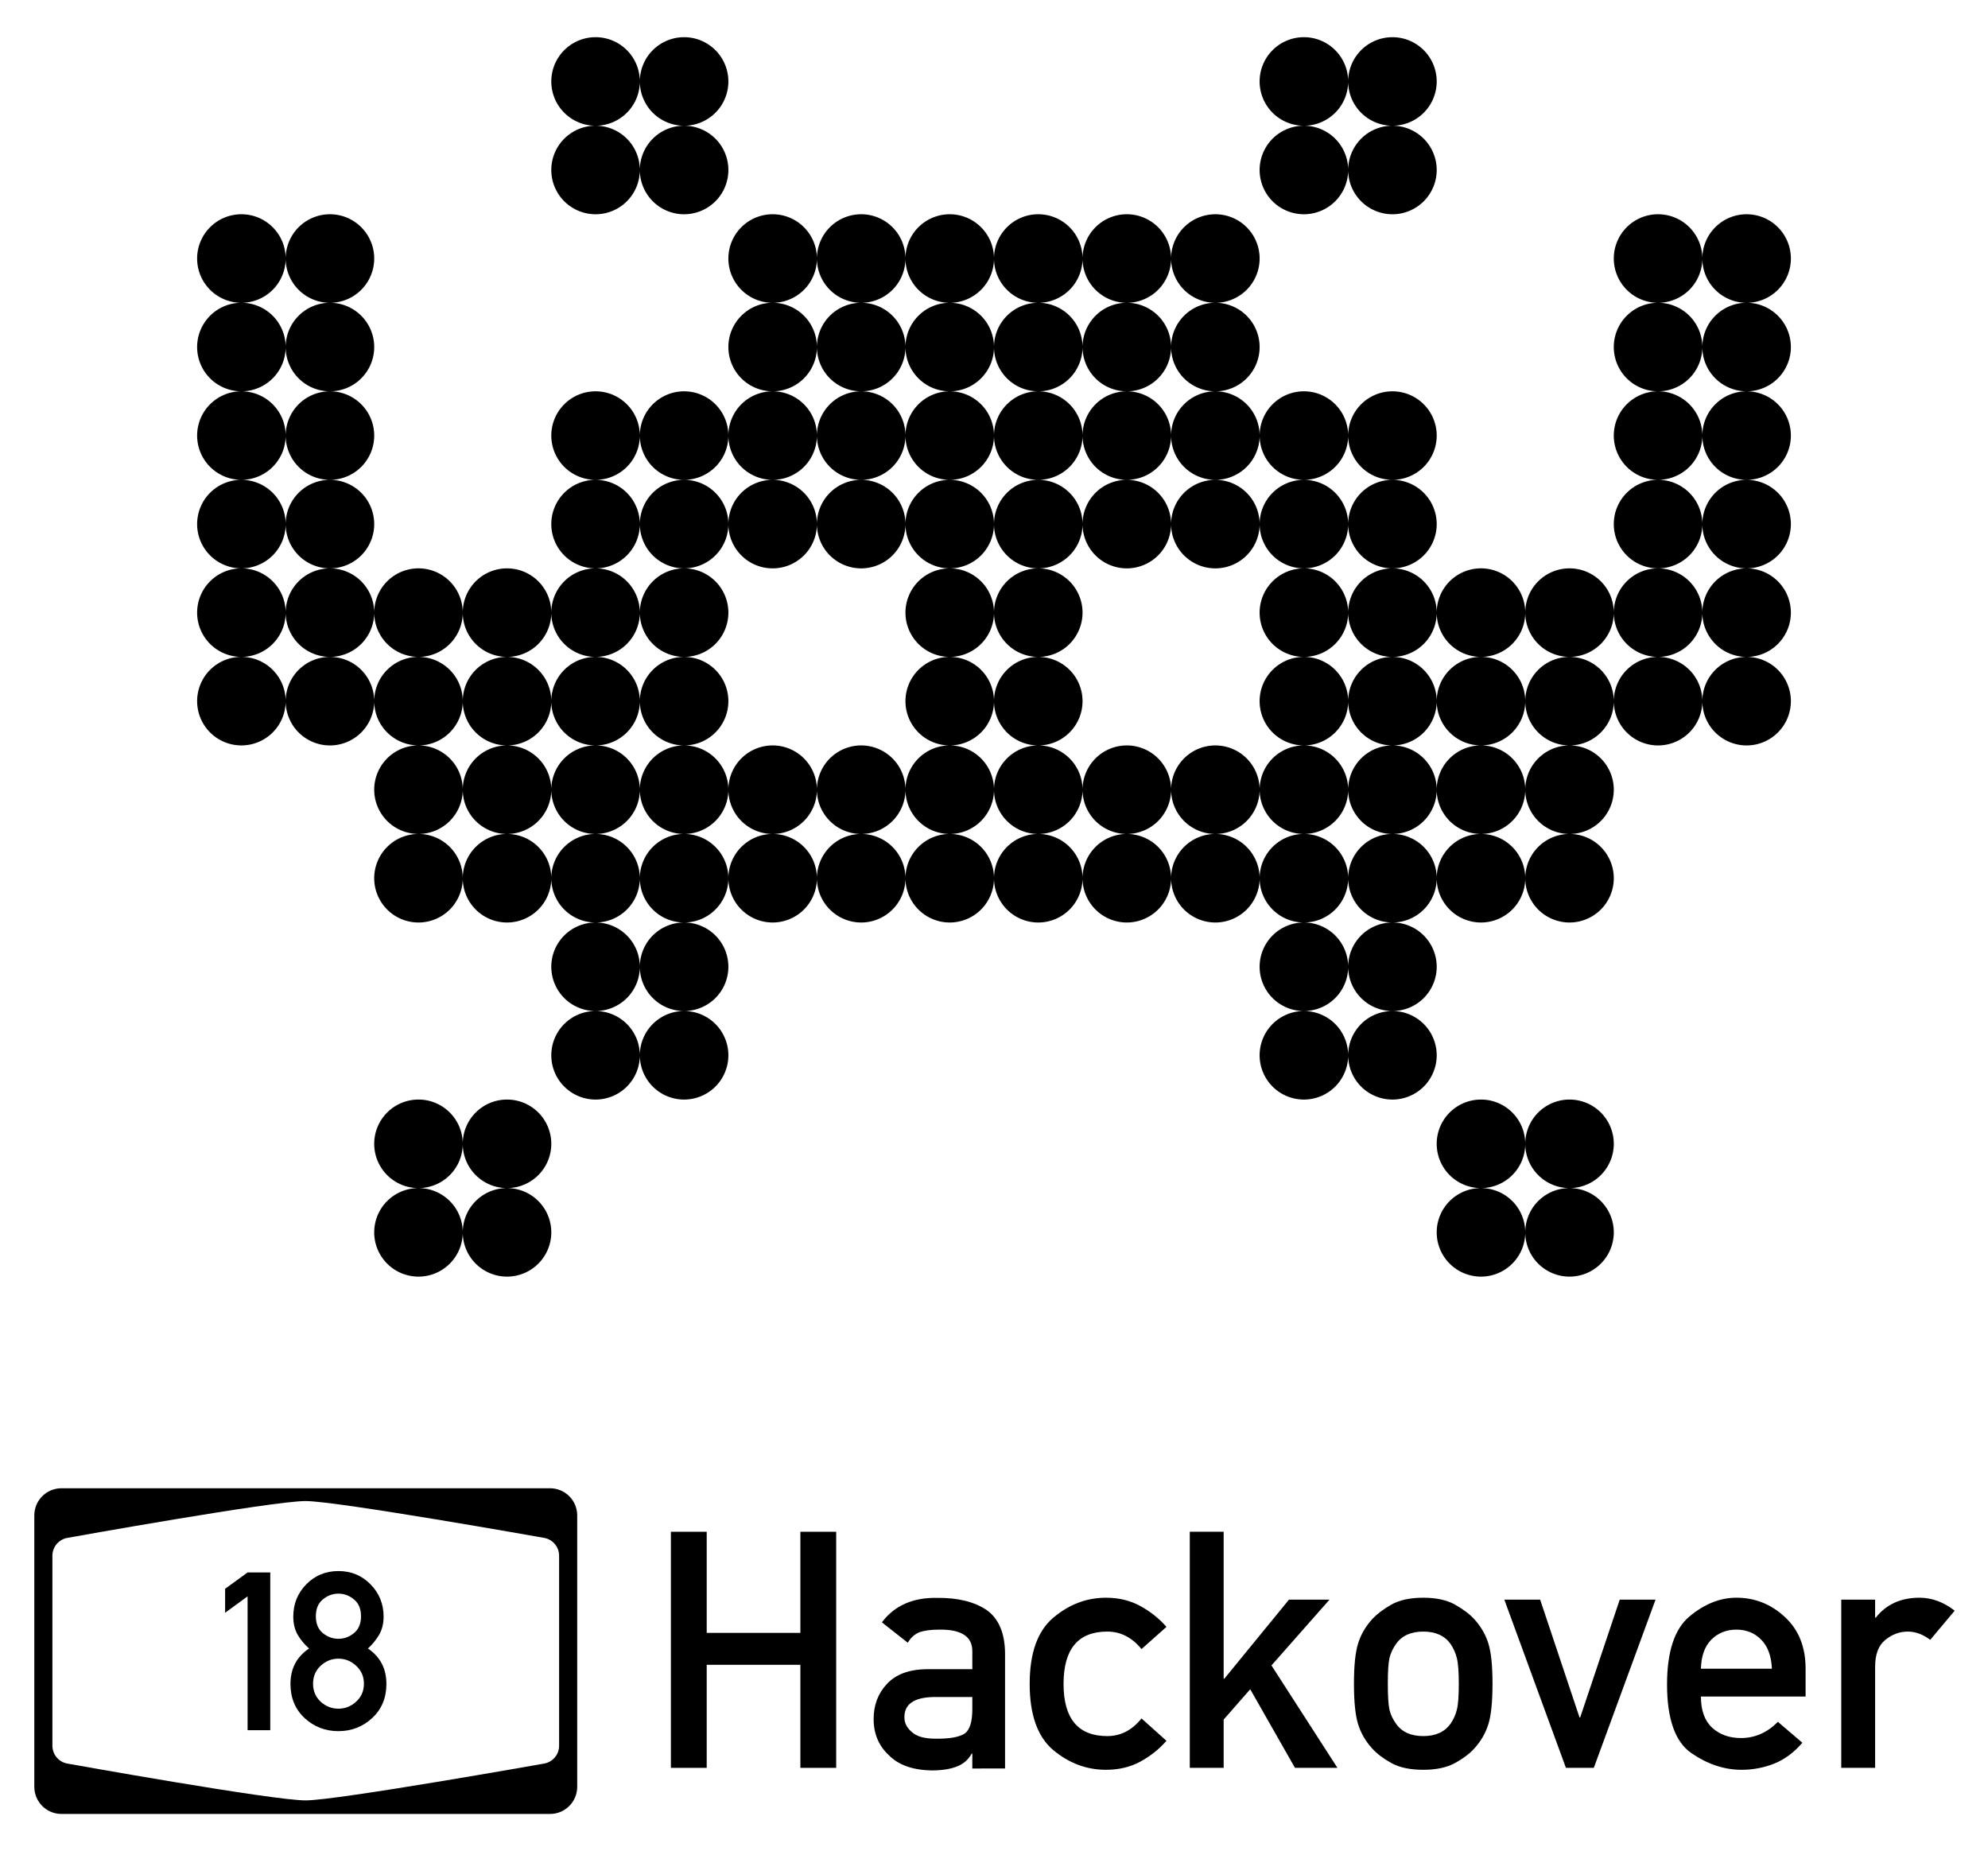
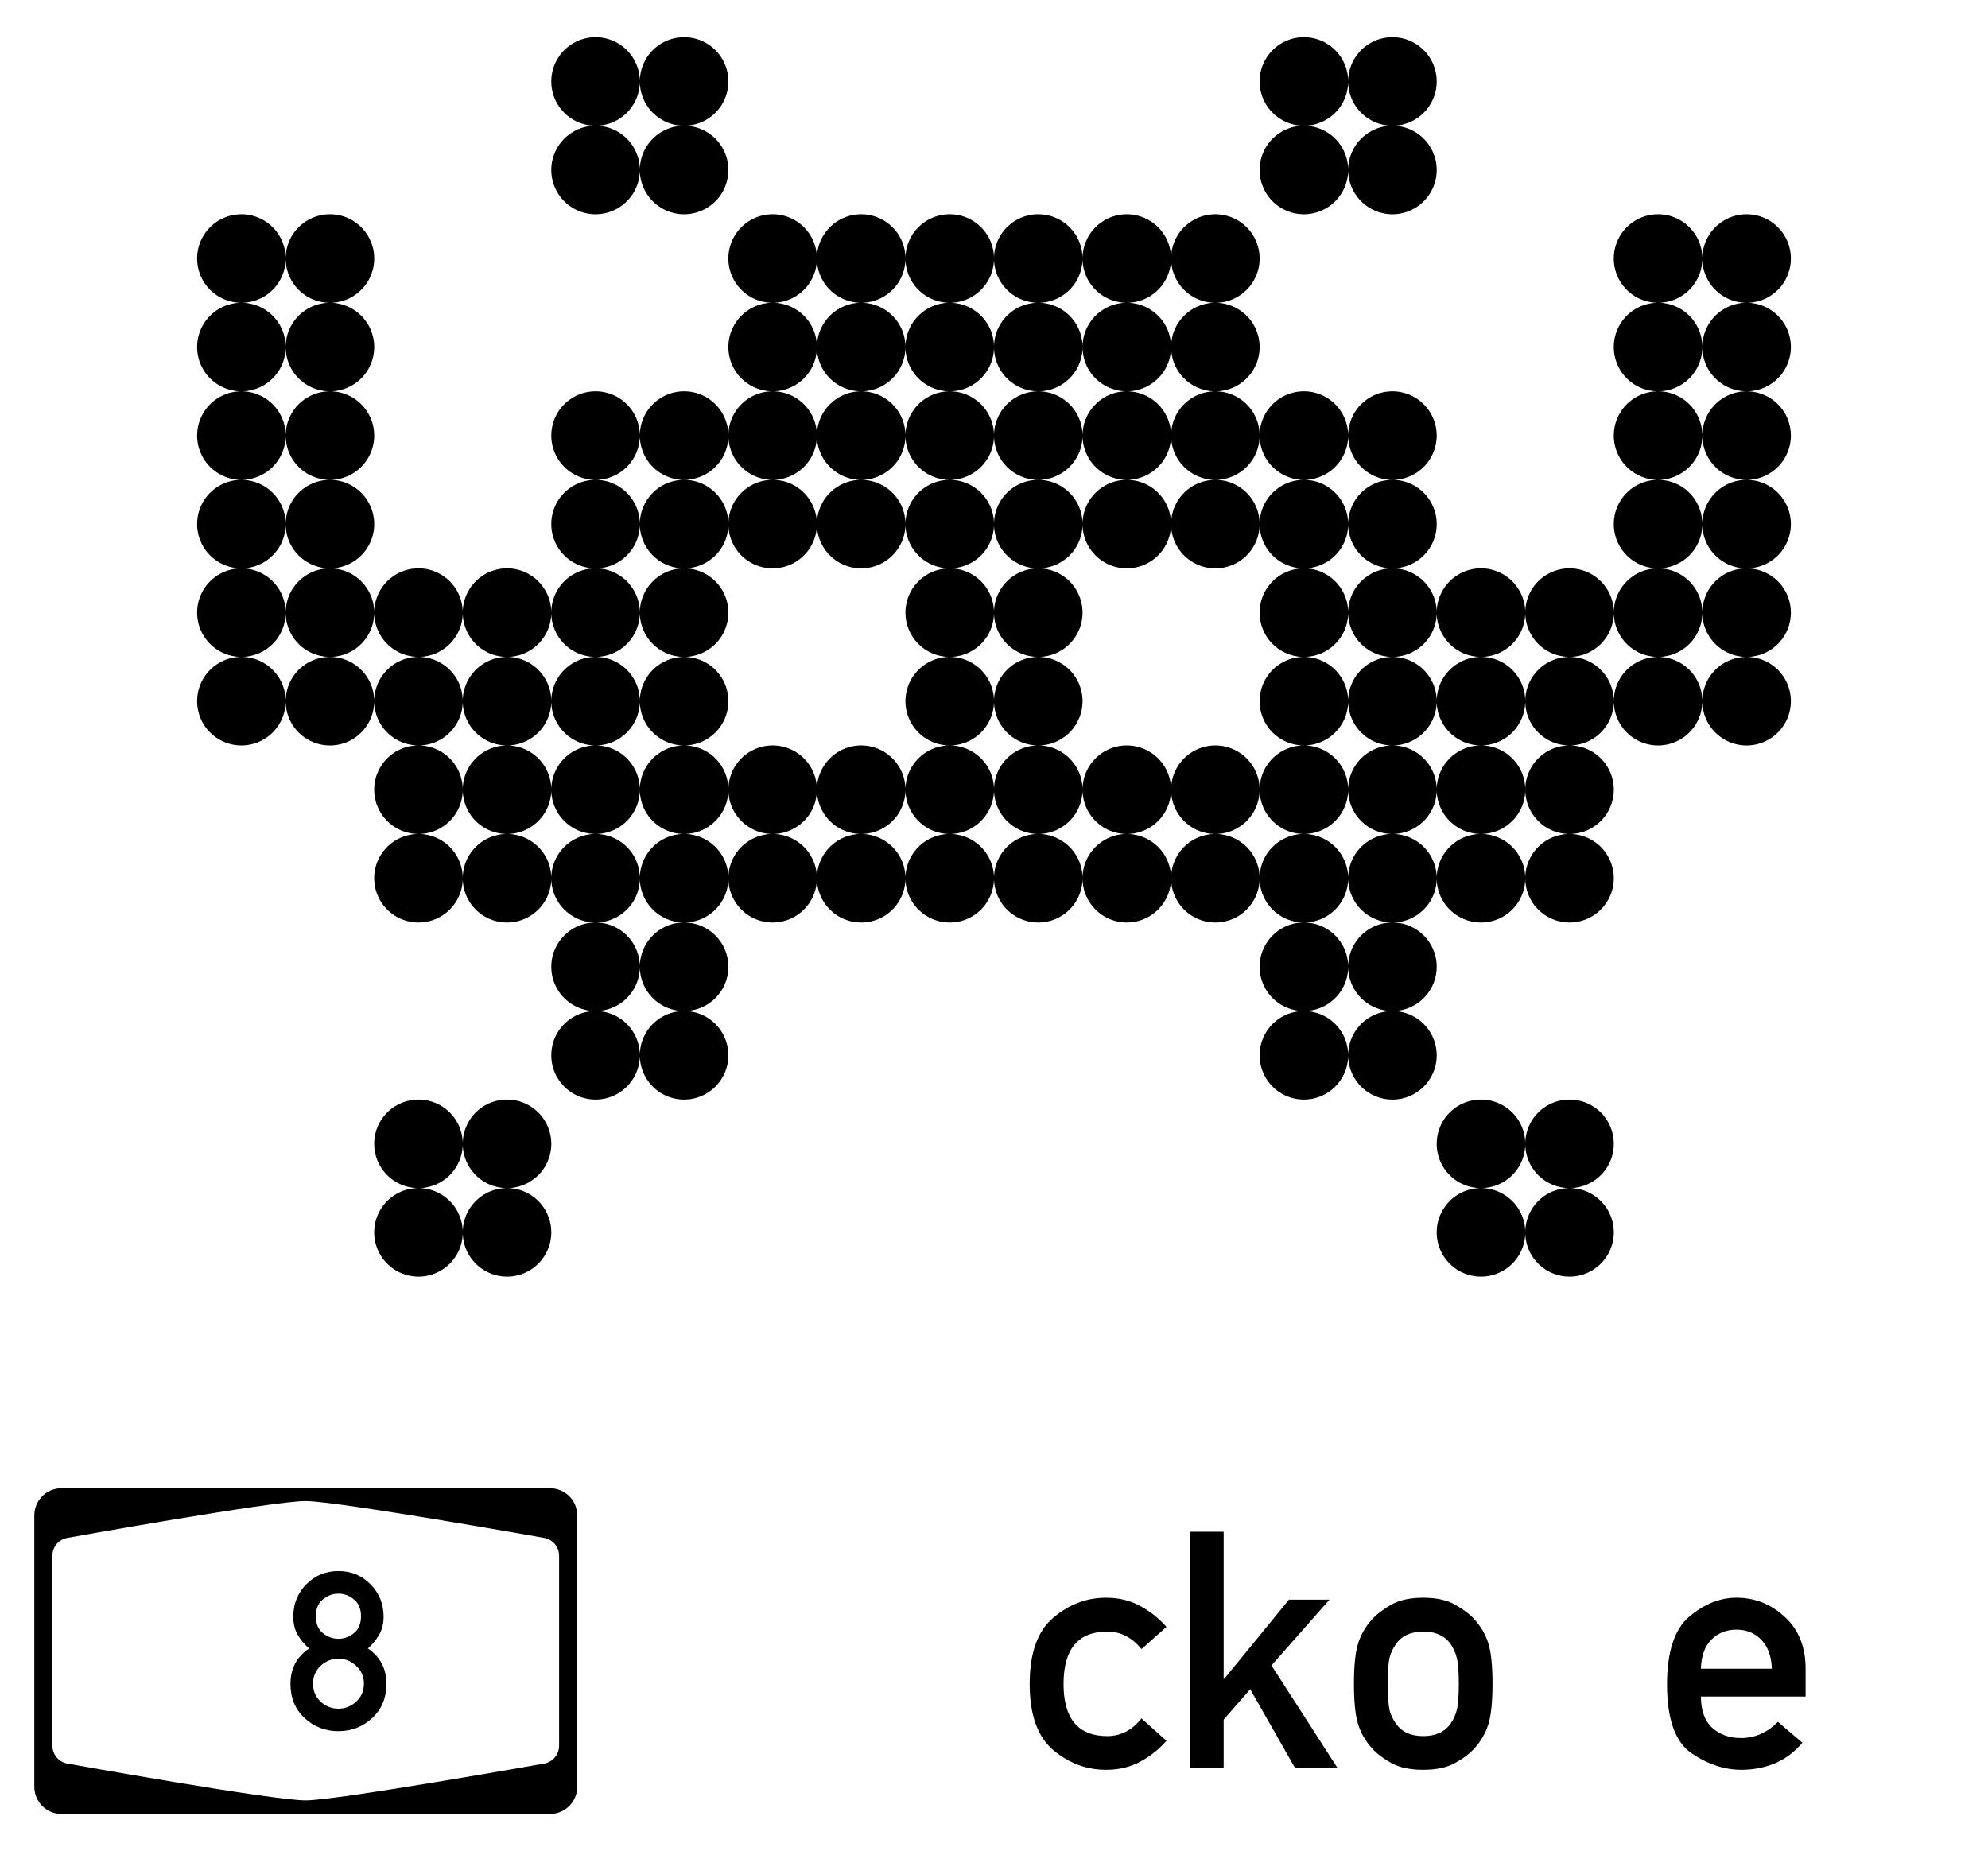
<svg xmlns="http://www.w3.org/2000/svg" xmlns:ns1="http://www.inkscape.org/namespaces/inkscape" xmlns:ns2="http://sodipodi.sourceforge.net/DTD/sodipodi-0.dtd" width="290mm" height="270mm" viewBox="0 0 290 270" version="1.1" id="svg1559" ns1:version="0.92.3 (2405546, 2018-03-11)" ns2:docname="Zipper-back.svg">
  <defs id="defs1553" />
  <ns2:namedview id="base" pagecolor="#ffffff" bordercolor="#666666" borderopacity="1.0" ns1:pageopacity="0.0" ns1:pageshadow="2" ns1:zoom="0.35" ns1:cx="807.00163" ns1:cy="904.0035" ns1:document-units="mm" ns1:current-layer="layer2" showgrid="false" borderlayer="true" ns1:window-width="1680" ns1:window-height="987" ns1:window-x="-8" ns1:window-y="-8" ns1:window-maximized="1" ns1:pagecheckerboard="true" />
  <g ns1:groupmode="layer" id="layer2" ns1:label="Ebene 2" transform="translate(0,-270)" />
  <g ns1:label="Ebene 1" ns1:groupmode="layer" id="layer1" transform="translate(0,-27)">
    <path style="display:inline;fill:#000000;fill-opacity:1;stroke:none;stroke-width:1.292;enable-background:new" d="m 86.878,32.426 a 6.458,6.458 0 0 0 -6.458,6.458 6.458,6.458 0 0 0 6.453,6.458 6.458,6.458 0 0 0 -6.453,6.458 6.458,6.458 0 0 0 6.458,6.458 6.458,6.458 0 0 0 6.458,-6.458 6.458,6.458 0 0 0 6.458,6.458 6.458,6.458 0 0 0 6.458,-6.458 6.458,6.458 0 0 0 -6.458,-6.458 6.458,6.458 0 0 0 -6.458,6.457 6.458,6.458 0 0 0 -6.452,-6.457 6.458,6.458 0 0 0 6.452,-6.458 6.458,6.458 0 0 0 6.458,6.458 6.458,6.458 0 0 0 6.458,-6.458 6.458,6.458 0 0 0 -6.458,-6.458 6.458,6.458 0 0 0 -6.458,6.457 6.458,6.458 0 0 0 -6.458,-6.458 z m 103.328,0 a 6.458,6.458 0 0 0 -6.458,6.458 6.458,6.458 0 0 0 6.452,6.458 6.458,6.458 0 0 0 -6.452,6.458 6.458,6.458 0 0 0 6.458,6.458 6.458,6.458 0 0 0 6.458,-6.458 6.458,6.458 0 0 0 6.458,6.458 6.458,6.458 0 0 0 6.458,-6.458 6.458,6.458 0 0 0 -6.458,-6.458 6.458,6.458 0 0 0 -6.458,6.457 6.458,6.458 0 0 0 -6.452,-6.457 6.458,6.458 0 0 0 6.452,-6.458 6.458,6.458 0 0 0 6.458,6.458 6.458,6.458 0 0 0 6.458,-6.458 6.458,6.458 0 0 0 -6.458,-6.458 6.458,6.458 0 0 0 -6.458,6.457 6.458,6.458 0 0 0 -6.458,-6.458 z m -77.496,25.832 a 6.458,6.458 0 0 0 -6.458,6.458 6.458,6.458 0 0 0 6.458,6.458 6.458,6.458 0 0 0 6.458,-6.458 6.458,6.458 0 0 0 -6.458,-6.458 z m 6.458,6.458 a 6.458,6.458 0 0 0 6.458,6.458 6.458,6.458 0 0 0 6.458,-6.458 6.458,6.458 0 0 0 -6.458,-6.458 6.458,6.458 0 0 0 -6.458,6.458 z m 12.916,0 a 6.458,6.458 0 0 0 6.458,6.458 6.458,6.458 0 0 0 6.458,-6.458 6.458,6.458 0 0 0 -6.458,-6.458 6.458,6.458 0 0 0 -6.458,6.458 z m 12.916,0 a 6.458,6.458 0 0 0 6.458,6.458 6.458,6.458 0 0 0 6.458,-6.458 6.458,6.458 0 0 0 -6.458,-6.458 6.458,6.458 0 0 0 -6.458,6.458 z m 12.916,0 a 6.458,6.458 0 0 0 6.458,6.458 6.458,6.458 0 0 0 6.458,-6.457 6.458,6.458 0 0 0 6.452,6.457 6.458,6.458 0 0 0 -6.452,6.458 6.458,6.458 0 0 0 6.458,6.458 6.458,6.458 0 0 0 6.458,-6.458 6.458,6.458 0 0 0 -6.452,-6.457 6.458,6.458 0 0 0 6.452,-6.458 6.458,6.458 0 0 0 -6.458,-6.458 6.458,6.458 0 0 0 -6.458,6.457 6.458,6.458 0 0 0 -6.458,-6.458 6.458,6.458 0 0 0 -6.458,6.458 z m 19.374,19.374 a 6.458,6.458 0 0 0 -6.458,6.458 6.458,6.458 0 0 0 6.458,6.458 6.458,6.458 0 0 0 6.458,-6.458 6.458,6.458 0 0 0 -6.458,-6.458 z m 6.458,6.458 a 6.458,6.458 0 0 0 6.452,6.457 6.458,6.458 0 0 0 -6.452,6.458 6.458,6.458 0 0 0 6.458,6.458 6.458,6.458 0 0 0 6.458,-6.458 6.458,6.458 0 0 0 -6.452,-6.458 6.458,6.458 0 0 0 6.452,-6.458 6.458,6.458 0 0 0 -6.458,-6.458 6.458,6.458 0 0 0 -6.458,6.458 z m 12.916,0 a 6.458,6.458 0 0 0 6.458,6.458 6.458,6.458 0 0 0 6.458,-6.458 6.458,6.458 0 0 0 -6.458,-6.458 6.458,6.458 0 0 0 -6.458,6.458 z m 6.458,6.458 a 6.458,6.458 0 0 0 -6.458,6.458 6.458,6.458 0 0 0 6.458,6.458 6.458,6.458 0 0 0 6.458,-6.458 6.458,6.458 0 0 0 -6.458,-6.458 z m -12.916,12.916 a 6.458,6.458 0 0 0 -6.458,6.458 6.458,6.458 0 0 0 6.452,6.458 6.458,6.458 0 0 0 -6.452,6.458 6.458,6.458 0 0 0 6.452,6.457 6.458,6.458 0 0 0 -6.452,6.458 6.458,6.458 0 0 0 6.458,6.458 6.458,6.458 0 0 0 6.458,-6.458 6.458,6.458 0 0 0 -6.452,-6.458 6.458,6.458 0 0 0 6.452,-6.458 6.458,6.458 0 0 0 -6.452,-6.458 6.458,6.458 0 0 0 6.452,-6.458 6.458,6.458 0 0 0 6.458,6.458 6.458,6.458 0 0 0 6.458,-6.458 6.458,6.458 0 0 0 6.452,6.457 6.458,6.458 0 0 0 -6.452,6.458 6.458,6.458 0 0 0 6.452,6.457 6.458,6.458 0 0 0 -6.452,6.458 6.458,6.458 0 0 0 6.458,6.458 6.458,6.458 0 0 0 6.458,-6.458 6.458,6.458 0 0 0 -6.452,-6.458 6.458,6.458 0 0 0 6.452,-6.458 6.458,6.458 0 0 0 -6.452,-6.458 6.458,6.458 0 0 0 6.452,-6.458 6.458,6.458 0 0 0 6.458,6.458 6.458,6.458 0 0 0 6.458,-6.458 6.458,6.458 0 0 0 -6.458,-6.458 6.458,6.458 0 0 0 -6.458,6.457 6.458,6.458 0 0 0 -6.458,-6.458 6.458,6.458 0 0 0 -6.458,6.458 6.458,6.458 0 0 0 -6.458,-6.457 6.458,6.458 0 0 0 -6.458,6.457 6.458,6.458 0 0 0 -6.458,-6.458 z m 38.748,12.916 a 6.458,6.458 0 0 0 -6.458,6.458 6.458,6.458 0 0 0 6.458,6.458 6.458,6.458 0 0 0 6.458,-6.458 6.458,6.458 0 0 0 -6.458,-6.458 z m 0,12.916 a 6.458,6.458 0 0 0 -6.458,6.458 6.458,6.458 0 0 0 6.458,6.458 6.458,6.458 0 0 0 6.458,-6.458 6.458,6.458 0 0 0 -6.458,-6.458 z m 0,12.916 a 6.458,6.458 0 0 0 -6.458,6.458 6.458,6.458 0 0 0 6.458,6.458 6.458,6.458 0 0 0 6.458,-6.458 6.458,6.458 0 0 0 -6.458,-6.458 z m -6.458,6.458 a 6.458,6.458 0 0 0 -6.458,-6.458 6.458,6.458 0 0 0 -6.458,6.458 6.458,6.458 0 0 0 6.458,6.458 6.458,6.458 0 0 0 6.458,-6.458 z m -12.916,0 a 6.458,6.458 0 0 0 -6.458,-6.458 6.458,6.458 0 0 0 -6.458,6.458 6.458,6.458 0 0 0 6.458,6.458 6.458,6.458 0 0 0 6.458,-6.458 z m -6.458,6.458 a 6.458,6.458 0 0 0 -6.458,6.458 6.458,6.458 0 0 0 6.458,6.458 6.458,6.458 0 0 0 6.458,-6.458 6.458,6.458 0 0 0 -6.458,-6.458 z m 0,12.916 a 6.458,6.458 0 0 0 -6.458,6.458 6.458,6.458 0 0 0 6.458,6.458 6.458,6.458 0 0 0 6.458,-6.458 6.458,6.458 0 0 0 -6.458,-6.458 z m -6.458,6.458 a 6.458,6.458 0 0 0 -6.458,-6.458 6.458,6.458 0 0 0 -6.458,6.458 6.458,6.458 0 0 0 6.458,6.458 6.458,6.458 0 0 0 6.458,-6.458 z m -6.458,-6.458 a 6.458,6.458 0 0 0 6.458,-6.458 6.458,6.458 0 0 0 -6.458,-6.458 6.458,6.458 0 0 0 -6.458,6.458 6.458,6.458 0 0 0 6.458,6.458 z m 0,-12.916 a 6.458,6.458 0 0 0 6.458,-6.458 6.458,6.458 0 0 0 -6.458,-6.458 6.458,6.458 0 0 0 -6.458,6.458 6.458,6.458 0 0 0 6.458,6.458 z m -6.458,-6.458 a 6.458,6.458 0 0 0 -6.458,-6.458 6.458,6.458 0 0 0 -6.458,6.458 6.458,6.458 0 0 0 6.458,6.458 6.458,6.458 0 0 0 6.458,-6.458 z m -12.916,0 a 6.458,6.458 0 0 0 -6.458,-6.458 6.458,6.458 0 0 0 -6.458,6.458 6.458,6.458 0 0 0 6.458,6.458 6.458,6.458 0 0 0 6.458,-6.458 z m -6.458,-6.458 a 6.458,6.458 0 0 0 6.458,-6.458 6.458,6.458 0 0 0 -6.458,-6.458 6.458,6.458 0 0 0 -6.458,6.458 6.458,6.458 0 0 0 6.458,6.458 z m 6.458,-6.458 a 6.458,6.458 0 0 0 6.458,6.458 6.458,6.458 0 0 0 6.458,-6.458 6.458,6.458 0 0 0 -6.458,-6.458 6.458,6.458 0 0 0 -6.458,6.458 z m 32.29,6.458 a 6.458,6.458 0 0 0 6.458,-6.458 6.458,6.458 0 0 0 -6.458,-6.458 6.458,6.458 0 0 0 -6.458,6.458 6.458,6.458 0 0 0 6.458,6.458 z m 0,-12.916 a 6.458,6.458 0 0 0 6.458,-6.458 6.458,6.458 0 0 0 -6.458,-6.458 6.458,6.458 0 0 0 -6.458,6.458 6.458,6.458 0 0 0 6.458,6.458 z m -19.374,-32.29 a 6.458,6.458 0 0 0 -6.458,-6.458 6.458,6.458 0 0 0 -6.458,6.458 6.458,6.458 0 0 0 6.458,6.458 6.458,6.458 0 0 0 6.458,-6.458 z m -12.916,0 a 6.458,6.458 0 0 0 -6.452,-6.458 6.458,6.458 0 0 0 6.452,-6.458 6.458,6.458 0 0 0 -6.452,-6.458 6.458,6.458 0 0 0 6.452,-6.458 6.458,6.458 0 0 0 -6.458,-6.458 6.458,6.458 0 0 0 -6.458,6.458 6.458,6.458 0 0 0 6.453,6.458 6.458,6.458 0 0 0 -6.453,6.458 6.458,6.458 0 0 0 6.453,6.457 6.458,6.458 0 0 0 -6.453,6.458 6.458,6.458 0 0 0 6.458,6.458 6.458,6.458 0 0 0 6.458,-6.458 z m -12.916,0 a 6.458,6.458 0 0 0 -6.458,-6.458 6.458,6.458 0 0 0 -6.458,6.458 6.458,6.458 0 0 0 6.458,6.458 6.458,6.458 0 0 0 6.458,-6.458 z m -12.916,0 a 6.458,6.458 0 0 0 -6.452,-6.458 6.458,6.458 0 0 0 6.452,-6.458 6.458,6.458 0 0 0 -6.452,-6.458 6.458,6.458 0 0 0 6.452,-6.458 6.458,6.458 0 0 0 -6.458,-6.458 6.458,6.458 0 0 0 -6.458,6.458 6.458,6.458 0 0 0 6.452,6.458 6.458,6.458 0 0 0 -6.452,6.458 6.458,6.458 0 0 0 6.452,6.457 6.458,6.458 0 0 0 -6.452,6.458 6.458,6.458 0 0 0 6.458,6.458 6.458,6.458 0 0 0 6.458,-6.458 z m -6.458,6.458 a 6.458,6.458 0 0 0 -6.458,6.458 6.458,6.458 0 0 0 6.452,6.458 6.458,6.458 0 0 0 -6.452,6.458 6.458,6.458 0 0 0 6.452,6.457 6.458,6.458 0 0 0 -6.452,6.458 6.458,6.458 0 0 0 6.458,6.458 6.458,6.458 0 0 0 6.458,-6.458 6.458,6.458 0 0 0 -6.452,-6.458 6.458,6.458 0 0 0 6.452,-6.458 6.458,6.458 0 0 0 -6.452,-6.458 6.458,6.458 0 0 0 6.452,-6.458 6.458,6.458 0 0 0 6.458,6.458 6.458,6.458 0 0 0 6.458,-6.458 6.458,6.458 0 0 0 -6.458,-6.458 6.458,6.458 0 0 0 -6.458,6.457 6.458,6.458 0 0 0 -6.458,-6.458 z m 12.916,12.916 a 6.458,6.458 0 0 0 -6.458,6.458 6.458,6.458 0 0 0 6.458,6.458 6.458,6.458 0 0 0 6.458,-6.458 6.458,6.458 0 0 0 -6.458,-6.458 z m 0,12.916 a 6.458,6.458 0 0 0 -6.458,6.458 6.458,6.458 0 0 0 6.458,6.458 6.458,6.458 0 0 0 6.458,-6.458 6.458,6.458 0 0 0 -6.458,-6.458 z m 0,12.916 a 6.458,6.458 0 0 0 -6.458,6.458 6.458,6.458 0 0 0 6.458,6.458 6.458,6.458 0 0 0 6.458,-6.458 6.458,6.458 0 0 0 -6.458,-6.458 z m -6.458,6.458 a 6.458,6.458 0 0 0 -6.458,-6.458 6.458,6.458 0 0 0 -6.458,6.458 6.458,6.458 0 0 0 6.458,6.458 6.458,6.458 0 0 0 6.458,-6.458 z m -12.916,0 a 6.458,6.458 0 0 0 -6.458,-6.458 6.458,6.458 0 0 0 -6.458,6.458 6.458,6.458 0 0 0 6.458,6.458 6.458,6.458 0 0 0 6.458,-6.458 z m -12.916,0 a 6.458,6.458 0 0 0 -6.458,-6.458 6.458,6.458 0 0 0 -6.458,6.458 6.458,6.458 0 0 0 6.458,6.458 6.458,6.458 0 0 0 6.458,-6.458 z m -12.916,0 a 6.458,6.458 0 0 0 -6.458,-6.458 6.458,6.458 0 0 0 -6.458,6.458 6.458,6.458 0 0 0 6.458,6.458 6.458,6.458 0 0 0 6.458,-6.458 z m -6.458,6.458 a 6.458,6.458 0 0 0 -6.458,6.458 6.458,6.458 0 0 0 6.458,6.458 6.458,6.458 0 0 0 6.458,-6.458 6.458,6.458 0 0 0 -6.458,-6.458 z m 0,12.916 a 6.458,6.458 0 0 0 -6.458,6.458 6.458,6.458 0 0 0 6.458,6.458 6.458,6.458 0 0 0 6.458,-6.458 6.458,6.458 0 0 0 -6.458,-6.458 z m -6.458,6.458 a 6.458,6.458 0 0 0 -6.458,-6.458 6.458,6.458 0 0 0 -6.458,6.458 6.458,6.458 0 0 0 6.458,6.458 6.458,6.458 0 0 0 6.458,-6.458 z m -6.458,-6.458 a 6.458,6.458 0 0 0 6.458,-6.458 6.458,6.458 0 0 0 -6.458,-6.458 6.458,6.458 0 0 0 -6.458,6.458 6.458,6.458 0 0 0 6.458,6.458 z m 0,-12.916 a 6.458,6.458 0 0 0 6.458,-6.458 6.458,6.458 0 0 0 -6.458,-6.458 6.458,6.458 0 0 0 -6.458,6.458 6.458,6.458 0 0 0 6.458,6.458 z m -6.458,-6.458 a 6.458,6.458 0 0 0 -6.458,-6.458 6.458,6.458 0 0 0 -6.458,6.458 6.458,6.458 0 0 0 6.458,6.458 6.458,6.458 0 0 0 6.458,-6.458 z m -12.916,0 a 6.458,6.458 0 0 0 -6.458,-6.458 6.458,6.458 0 0 0 -6.458,6.458 6.458,6.458 0 0 0 6.458,6.458 6.458,6.458 0 0 0 6.458,-6.458 z m -6.458,-6.458 a 6.458,6.458 0 0 0 6.458,-6.458 6.458,6.458 0 0 0 -6.452,-6.458 6.458,6.458 0 0 0 6.452,-6.458 6.458,6.458 0 0 0 -6.452,-6.458 6.458,6.458 0 0 0 6.452,-6.458 6.458,6.458 0 0 0 6.458,6.458 6.458,6.458 0 0 0 6.458,-6.458 6.458,6.458 0 0 0 6.453,6.457 6.458,6.458 0 0 0 -6.453,6.458 6.458,6.458 0 0 0 6.453,6.457 6.458,6.458 0 0 0 -6.453,6.458 6.458,6.458 0 0 0 6.458,6.458 6.458,6.458 0 0 0 6.458,-6.458 6.458,6.458 0 0 0 -6.452,-6.458 6.458,6.458 0 0 0 6.452,-6.458 6.458,6.458 0 0 0 -6.452,-6.458 6.458,6.458 0 0 0 6.452,-6.458 6.458,6.458 0 0 0 6.458,6.458 6.458,6.458 0 0 0 6.458,-6.458 6.458,6.458 0 0 0 -6.458,-6.458 6.458,6.458 0 0 0 -6.458,6.457 6.458,6.458 0 0 0 -6.458,-6.458 6.458,6.458 0 0 0 -6.458,6.458 6.458,6.458 0 0 0 -6.458,-6.457 6.458,6.458 0 0 0 -6.458,6.457 6.458,6.458 0 0 0 -6.458,-6.458 6.458,6.458 0 0 0 -6.458,6.458 6.458,6.458 0 0 0 -6.458,-6.457 6.458,6.458 0 0 0 -6.458,6.457 6.458,6.458 0 0 0 -6.458,-6.458 6.458,6.458 0 0 0 -6.458,6.458 6.458,6.458 0 0 0 6.452,6.458 6.458,6.458 0 0 0 -6.452,6.458 6.458,6.458 0 0 0 6.458,6.458 6.458,6.458 0 0 0 6.458,-6.458 6.458,6.458 0 0 0 -6.452,-6.458 6.458,6.458 0 0 0 6.452,-6.458 6.458,6.458 0 0 0 6.458,6.458 6.458,6.458 0 0 0 6.458,-6.458 6.458,6.458 0 0 0 6.452,6.457 6.458,6.458 0 0 0 -6.452,6.458 6.458,6.458 0 0 0 6.452,6.457 6.458,6.458 0 0 0 -6.452,6.458 6.458,6.458 0 0 0 6.458,6.458 z m -6.458,-19.374 a 6.458,6.458 0 0 0 -6.458,-6.458 6.458,6.458 0 0 0 -6.458,6.458 6.458,6.458 0 0 0 6.458,6.458 6.458,6.458 0 0 0 6.458,-6.458 z M 35.214,109.922 a 6.458,6.458 0 0 0 6.458,-6.458 6.458,6.458 0 0 0 -6.452,-6.458 6.458,6.458 0 0 0 6.452,-6.458 6.458,6.458 0 0 0 -6.452,-6.458 6.458,6.458 0 0 0 6.452,-6.458 6.458,6.458 0 0 0 6.458,6.458 6.458,6.458 0 0 0 6.458,-6.458 6.458,6.458 0 0 0 -6.458,-6.458 6.458,6.458 0 0 0 -6.458,6.457 6.458,6.458 0 0 0 -6.458,-6.458 6.458,6.458 0 0 0 -6.458,6.458 6.458,6.458 0 0 0 6.452,6.458 6.458,6.458 0 0 0 -6.452,6.458 6.458,6.458 0 0 0 6.452,6.457 6.458,6.458 0 0 0 -6.452,6.458 6.458,6.458 0 0 0 6.458,6.458 z m 0,-38.748 a 6.458,6.458 0 0 0 6.458,-6.457 6.458,6.458 0 0 0 6.458,6.458 6.458,6.458 0 0 0 6.458,-6.458 6.458,6.458 0 0 0 -6.458,-6.458 6.458,6.458 0 0 0 -6.458,6.457 6.458,6.458 0 0 0 -6.458,-6.458 6.458,6.458 0 0 0 -6.458,6.458 6.458,6.458 0 0 0 6.458,6.458 z m 12.916,12.916 a 6.458,6.458 0 0 0 -6.458,6.458 6.458,6.458 0 0 0 6.458,6.458 6.458,6.458 0 0 0 6.458,-6.458 6.458,6.458 0 0 0 -6.458,-6.458 z m 0,12.916 a 6.458,6.458 0 0 0 -6.458,6.458 6.458,6.458 0 0 0 6.458,6.458 6.458,6.458 0 0 0 6.458,-6.458 6.458,6.458 0 0 0 -6.458,-6.458 z m 38.748,12.916 a 6.458,6.458 0 0 0 6.458,-6.458 6.458,6.458 0 0 0 -6.452,-6.458 6.458,6.458 0 0 0 6.452,-6.458 6.458,6.458 0 0 0 -6.458,-6.458 6.458,6.458 0 0 0 -6.458,6.458 6.458,6.458 0 0 0 6.453,6.457 6.458,6.458 0 0 0 -6.453,6.458 6.458,6.458 0 0 0 6.458,6.458 z m 6.458,-19.374 a 6.458,6.458 0 0 0 6.458,6.458 6.458,6.458 0 0 0 6.458,-6.458 6.458,6.458 0 0 0 -6.458,-6.458 6.458,6.458 0 0 0 -6.458,6.458 z m 12.916,0 a 6.458,6.458 0 0 0 6.452,6.457 6.458,6.458 0 0 0 -6.452,6.458 6.458,6.458 0 0 0 6.458,6.458 6.458,6.458 0 0 0 6.458,-6.458 6.458,6.458 0 0 0 -6.452,-6.458 6.458,6.458 0 0 0 6.452,-6.458 6.458,6.458 0 0 0 -6.452,-6.458 6.458,6.458 0 0 0 6.452,-6.458 6.458,6.458 0 0 0 -6.458,-6.458 6.458,6.458 0 0 0 -6.458,6.458 6.458,6.458 0 0 0 6.452,6.458 6.458,6.458 0 0 0 -6.452,6.458 z M 119.168,77.632 a 6.458,6.458 0 0 0 6.458,6.458 6.458,6.458 0 0 0 6.458,-6.458 6.458,6.458 0 0 0 -6.458,-6.458 6.458,6.458 0 0 0 -6.458,6.458 z m 6.458,6.458 a 6.458,6.458 0 0 0 -6.458,6.458 6.458,6.458 0 0 0 6.458,6.458 6.458,6.458 0 0 0 6.458,-6.458 6.458,6.458 0 0 0 -6.458,-6.458 z m 0,12.916 a 6.458,6.458 0 0 0 -6.458,6.458 6.458,6.458 0 0 0 6.458,6.458 6.458,6.458 0 0 0 6.458,-6.458 6.458,6.458 0 0 0 -6.458,-6.458 z m -19.374,6.458 a 6.458,6.458 0 0 0 -6.458,-6.458 6.458,6.458 0 0 0 -6.458,6.458 6.458,6.458 0 0 0 6.458,6.458 6.458,6.458 0 0 0 6.458,-6.458 z m -6.458,19.374 a 6.458,6.458 0 0 0 -6.458,6.458 6.458,6.458 0 0 0 6.458,6.458 6.458,6.458 0 0 0 6.458,-6.458 6.458,6.458 0 0 0 -6.458,-6.458 z m 0,12.916 a 6.458,6.458 0 0 0 -6.458,6.458 6.458,6.458 0 0 0 6.458,6.458 6.458,6.458 0 0 0 6.458,-6.458 6.458,6.458 0 0 0 -6.458,-6.458 z m 6.458,6.458 a 6.458,6.458 0 0 0 6.458,6.458 6.458,6.458 0 0 0 6.458,-6.458 6.458,6.458 0 0 0 -6.458,-6.458 6.458,6.458 0 0 0 -6.458,6.458 z m 12.916,0 a 6.458,6.458 0 0 0 6.458,6.458 6.458,6.458 0 0 0 6.458,-6.458 6.458,6.458 0 0 0 -6.458,-6.458 6.458,6.458 0 0 0 -6.458,6.458 z m -38.748,0 a 6.458,6.458 0 0 0 -6.458,-6.458 6.458,6.458 0 0 0 -6.458,6.458 6.458,6.458 0 0 0 6.458,6.458 6.458,6.458 0 0 0 6.458,-6.458 z m -6.458,-6.458 a 6.458,6.458 0 0 0 6.458,-6.458 6.458,6.458 0 0 0 -6.458,-6.458 6.458,6.458 0 0 0 -6.458,6.458 6.458,6.458 0 0 0 6.458,6.458 z M 145,77.632 a 6.458,6.458 0 0 0 6.458,6.458 6.458,6.458 0 0 0 6.458,-6.458 6.458,6.458 0 0 0 -6.458,-6.458 6.458,6.458 0 0 0 -6.458,6.458 z m 6.458,6.458 a 6.458,6.458 0 0 0 -6.458,6.458 6.458,6.458 0 0 0 6.458,6.458 6.458,6.458 0 0 0 6.458,-6.458 6.458,6.458 0 0 0 -6.458,-6.458 z m 90.412,-25.832 a 6.458,6.458 0 0 0 -6.458,6.458 6.458,6.458 0 0 0 6.458,6.458 6.458,6.458 0 0 0 6.458,-6.457 6.458,6.458 0 0 0 6.458,6.458 6.458,6.458 0 0 0 6.458,-6.458 6.458,6.458 0 0 0 -6.458,-6.458 6.458,6.458 0 0 0 -6.458,6.457 6.458,6.458 0 0 0 -6.458,-6.458 z m 12.916,12.916 a 6.458,6.458 0 0 0 -6.458,6.457 6.458,6.458 0 0 0 -6.458,-6.458 6.458,6.458 0 0 0 -6.458,6.458 6.458,6.458 0 0 0 6.452,6.458 6.458,6.458 0 0 0 -6.452,6.458 6.458,6.458 0 0 0 6.452,6.457 6.458,6.458 0 0 0 -6.452,6.458 6.458,6.458 0 0 0 6.458,6.458 6.458,6.458 0 0 0 6.458,-6.458 6.458,6.458 0 0 0 -6.452,-6.458 6.458,6.458 0 0 0 6.452,-6.458 6.458,6.458 0 0 0 -6.452,-6.458 6.458,6.458 0 0 0 6.452,-6.458 6.458,6.458 0 0 0 6.458,6.458 6.458,6.458 0 0 0 6.458,-6.458 6.458,6.458 0 0 0 -6.458,-6.458 z m 0,12.916 a 6.458,6.458 0 0 0 -6.458,6.458 6.458,6.458 0 0 0 6.458,6.458 6.458,6.458 0 0 0 6.458,-6.458 6.458,6.458 0 0 0 -6.458,-6.458 z m 0,12.916 a 6.458,6.458 0 0 0 -6.458,6.458 6.458,6.458 0 0 0 6.458,6.458 6.458,6.458 0 0 0 6.458,-6.458 6.458,6.458 0 0 0 -6.458,-6.458 z m -12.916,12.916 a 6.458,6.458 0 0 0 -6.458,6.458 6.458,6.458 0 0 0 6.452,6.458 6.458,6.458 0 0 0 -6.452,6.458 6.458,6.458 0 0 0 6.458,6.458 6.458,6.458 0 0 0 6.458,-6.458 6.458,6.458 0 0 0 -6.452,-6.458 6.458,6.458 0 0 0 6.452,-6.458 6.458,6.458 0 0 0 6.458,6.458 6.458,6.458 0 0 0 6.458,-6.458 6.458,6.458 0 0 0 -6.458,-6.458 6.458,6.458 0 0 0 -6.458,6.457 6.458,6.458 0 0 0 -6.458,-6.458 z m 12.916,12.916 a 6.458,6.458 0 0 0 -6.458,6.458 6.458,6.458 0 0 0 6.458,6.458 6.458,6.458 0 0 0 6.458,-6.458 6.458,6.458 0 0 0 -6.458,-6.458 z M 61.046,187.418 a 6.458,6.458 0 0 0 -6.458,6.458 6.458,6.458 0 0 0 6.452,6.458 6.458,6.458 0 0 0 -6.452,6.458 6.458,6.458 0 0 0 6.458,6.458 6.458,6.458 0 0 0 6.458,-6.458 6.458,6.458 0 0 0 -6.452,-6.458 6.458,6.458 0 0 0 6.452,-6.458 6.458,6.458 0 0 0 6.452,6.457 6.458,6.458 0 0 0 -6.452,6.458 6.458,6.458 0 0 0 6.458,6.458 6.458,6.458 0 0 0 6.458,-6.458 6.458,6.458 0 0 0 -6.452,-6.458 6.458,6.458 0 0 0 6.452,-6.458 6.458,6.458 0 0 0 -6.458,-6.458 6.458,6.458 0 0 0 -6.458,6.457 6.458,6.458 0 0 0 -6.458,-6.458 z m 154.992,0 a 6.458,6.458 0 0 0 -6.458,6.458 6.458,6.458 0 0 0 6.452,6.458 6.458,6.458 0 0 0 -6.452,6.458 6.458,6.458 0 0 0 6.458,6.458 6.458,6.458 0 0 0 6.458,-6.458 6.458,6.458 0 0 0 -6.452,-6.458 6.458,6.458 0 0 0 6.452,-6.458 6.458,6.458 0 0 0 6.452,6.457 6.458,6.458 0 0 0 -6.452,6.458 6.458,6.458 0 0 0 6.458,6.458 6.458,6.458 0 0 0 6.458,-6.458 6.458,6.458 0 0 0 -6.452,-6.458 6.458,6.458 0 0 0 6.452,-6.458 6.458,6.458 0 0 0 -6.458,-6.458 6.458,6.458 0 0 0 -6.458,6.457 6.458,6.458 0 0 0 -6.458,-6.458 z" id="path815-689-04-6-0-6-5-23-7-2-8-2-4-6-0-2-1-7-5-7" ns1:connector-curvature="0" />
    <g id="g458" transform="matrix(0.889,0,0,0.889,-6.057,149.015)" style="fill:#000000">
      <path id="path4732-3-0" d="m 16.897,106.987 c -2.46,0 -4.454,1.994 -4.454,4.454 v 44.542 c 0,2.46 1.994,4.454 4.454,4.454 H 97.072 c 2.46,0 4.455,-1.994 4.455,-4.454 v -44.542 c 0,-2.46 -1.995,-4.454 -4.455,-4.454 z m 40.087,2.101 c 5.161,0.009 39.033,6.03 39.033,6.03 1.443,0.211 2.519,1.44 2.538,2.899 l 9.59e-4,0.002 v 31.262 l -9.59e-4,0.002 c -0.019,1.458 -1.095,2.687 -2.538,2.899 0,0 -33.872,6.019 -39.033,6.029 -5.348,0.028 -39.034,-6.029 -39.034,-6.029 -1.442,-0.212 -2.518,-1.441 -2.536,-2.899 l -0.002,-0.002 V 118.018 l 0.002,-0.002 c 0.018,-1.459 1.094,-2.687 2.536,-2.899 0,0 33.687,-6.058 39.034,-6.03 z" style="fill:#000000;fill-opacity:1;fill-rule:nonzero;stroke:none;stroke-width:0.139" ns1:connector-curvature="0" />
-       <path d="m 47.439,146.688 v -21.964 l -3.687,2.695 v -3.936 l 3.687,-2.677 h 3.723 v 25.882 z" style="font-style:normal;font-variant:normal;font-weight:normal;font-stretch:normal;font-size:36.306px;line-height:1.25;font-family:'DIN 1451 Mittelschrift';-inkscape-font-specification:'DIN 1451 Mittelschrift';letter-spacing:0px;word-spacing:0px;fill:#000000;fill-opacity:1;stroke:none;stroke-width:0.227" id="path285" ns1:connector-curvature="0" />
      <path d="m 58.642,127.986 q 0,1.826 1.135,2.765 1.152,0.94 2.57,0.94 1.418,0 2.553,-0.94 1.152,-0.94 1.152,-2.765 0,-1.808 -1.152,-2.748 -1.135,-0.957 -2.553,-0.957 -1.418,0 -2.57,0.957 -1.135,0.94 -1.135,2.748 z m -4.166,11.115 q 0,-3.776 3.049,-5.815 -1.152,-1.028 -1.879,-2.269 -0.709,-1.259 -0.709,-2.961 0,-3.12 2.127,-5.301 2.145,-2.18 5.283,-2.18 3.138,0 5.265,2.18 2.145,2.18 2.145,5.301 0,1.702 -0.727,2.961 -0.727,1.241 -1.844,2.269 3.031,2.056 3.031,5.815 0,3.439 -2.34,5.602 -2.322,2.145 -5.531,2.145 -3.226,0 -5.549,-2.145 -2.322,-2.163 -2.322,-5.602 z m 3.705,-0.035 q 0,1.773 1.241,2.943 1.259,1.152 2.925,1.152 1.649,0 2.907,-1.152 1.276,-1.17 1.276,-2.943 0,-1.773 -1.276,-2.943 -1.259,-1.17 -2.907,-1.17 -1.666,0 -2.925,1.17 -1.241,1.17 -1.241,2.943 z" style="font-style:normal;font-variant:normal;font-weight:normal;font-stretch:normal;font-size:36.306px;line-height:1.25;font-family:'DIN 1451 Mittelschrift';-inkscape-font-specification:'DIN 1451 Mittelschrift';letter-spacing:0px;word-spacing:0px;fill:#000000;fill-opacity:1;stroke:none;stroke-width:0.227" id="path287" ns1:connector-curvature="0" />
-       <path d="m 138.146,152.871 v -16.912 h -15.37 v 16.912 h -5.877 v -38.744 h 5.877 v 16.593 h 15.37 v -16.593 h 5.877 v 38.744 z" style="font-style:normal;font-variant:normal;font-weight:normal;font-stretch:normal;font-size:54.459px;line-height:1.25;font-family:'DIN 1451 Mittelschrift';-inkscape-font-specification:'DIN 1451 Mittelschrift';letter-spacing:0px;word-spacing:0px;fill:#000000;fill-opacity:1;stroke:none;stroke-width:0.227" id="path290" ns1:connector-curvature="0" />
-       <path d="m 166.36,152.977 v -2.446 h -0.106 q -0.771,1.436 -2.313,2.074 -1.649,0.691 -4.308,0.691 -4.574,-0.106 -6.914,-2.446 -2.553,-2.34 -2.553,-5.983 0,-3.457 2.207,-5.797 2.207,-2.34 6.515,-2.393 h 7.472 v -2.925 q 0.027,-3.67 -5.504,-3.563 -1.915,0 -3.191,0.425 -1.25,0.558 -1.888,1.728 l -4.255,-3.351 q 3.085,-4.122 9.068,-4.015 5.026,-0.053 8.084,1.968 3.005,2.101 3.058,7.126 v 18.906 z m 0,-9.706 v -2.021 h -6.462 q -4.733,0.133 -4.68,3.351 0,1.383 1.223,2.393 1.17,1.09 3.856,1.09 3.404,0.053 4.786,-0.824 1.276,-0.878 1.276,-3.989 z" style="font-style:normal;font-variant:normal;font-weight:normal;font-stretch:normal;font-size:54.459px;line-height:1.25;font-family:'DIN 1451 Mittelschrift';-inkscape-font-specification:'DIN 1451 Mittelschrift';letter-spacing:0px;word-spacing:0px;fill:#000000;fill-opacity:1;stroke:none;stroke-width:0.227" id="path292" ns1:connector-curvature="0" />
      <path d="m 194.121,144.761 4.095,3.67 q -1.808,2.074 -4.308,3.43 -2.473,1.33 -5.611,1.33 -4.786,0 -8.669,-3.244 -3.856,-3.271 -3.856,-10.849 0,-7.579 3.856,-10.849 3.882,-3.297 8.669,-3.297 3.138,0 5.611,1.356 2.5,1.356 4.308,3.43 l -4.095,3.643 q -2.34,-2.872 -5.611,-2.872 -7.18,0 -7.18,8.589 0,8.562 7.18,8.562 3.297,0 5.611,-2.898 z" style="font-style:normal;font-variant:normal;font-weight:normal;font-stretch:normal;font-size:54.459px;line-height:1.25;font-family:'DIN 1451 Mittelschrift';-inkscape-font-specification:'DIN 1451 Mittelschrift';letter-spacing:0px;word-spacing:0px;fill:#000000;fill-opacity:1;stroke:none;stroke-width:0.227" id="path294" ns1:connector-curvature="0" />
      <path d="m 202.045,152.871 v -38.744 h 5.558 v 24.118 h 0.106 l 10.61,-12.977 h 6.648 l -9.52,10.796 10.823,16.806 h -6.967 l -7.339,-12.897 -4.361,4.973 v 7.924 z" style="font-style:normal;font-variant:normal;font-weight:normal;font-stretch:normal;font-size:54.459px;line-height:1.25;font-family:'DIN 1451 Mittelschrift';-inkscape-font-specification:'DIN 1451 Mittelschrift';letter-spacing:0px;word-spacing:0px;fill:#000000;fill-opacity:1;stroke:none;stroke-width:0.227" id="path296" ns1:connector-curvature="0" />
      <path d="m 228.982,139.043 q 0,-4.441 0.691,-6.621 0.691,-2.18 2.287,-3.936 1.143,-1.25 3.138,-2.393 2.021,-1.143 5.265,-1.143 3.191,0 5.212,1.143 2.021,1.143 3.164,2.393 1.595,1.755 2.287,3.936 0.691,2.18 0.691,6.621 0,4.521 -0.691,6.701 -0.691,2.18 -2.287,3.936 -1.143,1.276 -3.164,2.393 -2.021,1.117 -5.212,1.117 -3.244,0 -5.265,-1.117 -1.994,-1.117 -3.138,-2.393 -1.595,-1.755 -2.287,-3.936 -0.691,-2.18 -0.691,-6.701 z m 17.205,0.053 q 0,-3.005 -0.319,-4.228 -0.292,-1.223 -1.037,-2.34 -1.463,-2.021 -4.467,-2.021 -3.058,0 -4.467,2.021 -0.798,1.117 -1.09,2.34 -0.266,1.223 -0.266,4.175 0,3.031 0.266,4.281 0.293,1.223 1.09,2.313 1.409,2.021 4.467,2.021 3.005,0 4.467,-2.021 0.745,-1.09 1.037,-2.313 0.319,-1.223 0.319,-4.228 z" style="font-style:normal;font-variant:normal;font-weight:normal;font-stretch:normal;font-size:54.459px;line-height:1.25;font-family:'DIN 1451 Mittelschrift';-inkscape-font-specification:'DIN 1451 Mittelschrift';letter-spacing:0px;word-spacing:0px;fill:#000000;fill-opacity:1;stroke:none;stroke-width:0.227" id="path298" ns1:connector-curvature="0" />
-       <path d="m 263.764,152.871 -10.105,-27.602 h 5.877 l 6.462,19.332 h 0.106 l 6.488,-19.332 h 5.877 l -10.131,27.602 z" style="font-style:normal;font-variant:normal;font-weight:normal;font-stretch:normal;font-size:54.459px;line-height:1.25;font-family:'DIN 1451 Mittelschrift';-inkscape-font-specification:'DIN 1451 Mittelschrift';letter-spacing:0px;word-spacing:0px;fill:#000000;fill-opacity:1;stroke:none;stroke-width:0.227" id="path300" ns1:connector-curvature="0" />
      <path d="m 303.093,141.171 h -17.178 q 0,3.404 1.835,5.106 1.861,1.702 4.733,1.702 3.43,0 6.063,-2.659 l 4.015,3.43 q -2.048,2.393 -4.627,3.43 -2.553,1.01 -5.345,1.01 -4.255,0 -8.243,-2.739 -3.989,-2.765 -3.989,-11.275 0,-8.057 3.67,-11.142 3.696,-3.085 7.711,-3.085 4.547,0 7.951,3.164 3.404,3.138 3.404,8.483 z m -17.178,-4.574 h 11.647 q -0.133,-3.111 -1.755,-4.76 -1.622,-1.649 -4.068,-1.649 -2.473,0 -4.122,1.649 -1.622,1.649 -1.702,4.76 z" style="font-style:normal;font-variant:normal;font-weight:normal;font-stretch:normal;font-size:54.459px;line-height:1.25;font-family:'DIN 1451 Mittelschrift';-inkscape-font-specification:'DIN 1451 Mittelschrift';letter-spacing:0px;word-spacing:0px;fill:#000000;fill-opacity:1;stroke:none;stroke-width:0.227" id="path302" ns1:connector-curvature="0" />
-       <path d="m 308.943,152.871 v -27.602 h 5.558 v 2.952 h 0.106 q 2.579,-3.271 7.18,-3.271 3.031,0 5.77,2.127 l -4.015,4.786 q -1.808,-1.356 -3.67,-1.356 -2.048,0 -3.723,1.383 -1.649,1.356 -1.649,4.388 v 16.593 z" style="font-style:normal;font-variant:normal;font-weight:normal;font-stretch:normal;font-size:54.459px;line-height:1.25;font-family:'DIN 1451 Mittelschrift';-inkscape-font-specification:'DIN 1451 Mittelschrift';letter-spacing:0px;word-spacing:0px;fill:#000000;fill-opacity:1;stroke:none;stroke-width:0.227" id="path304" ns1:connector-curvature="0" />
    </g>
  </g>
</svg>